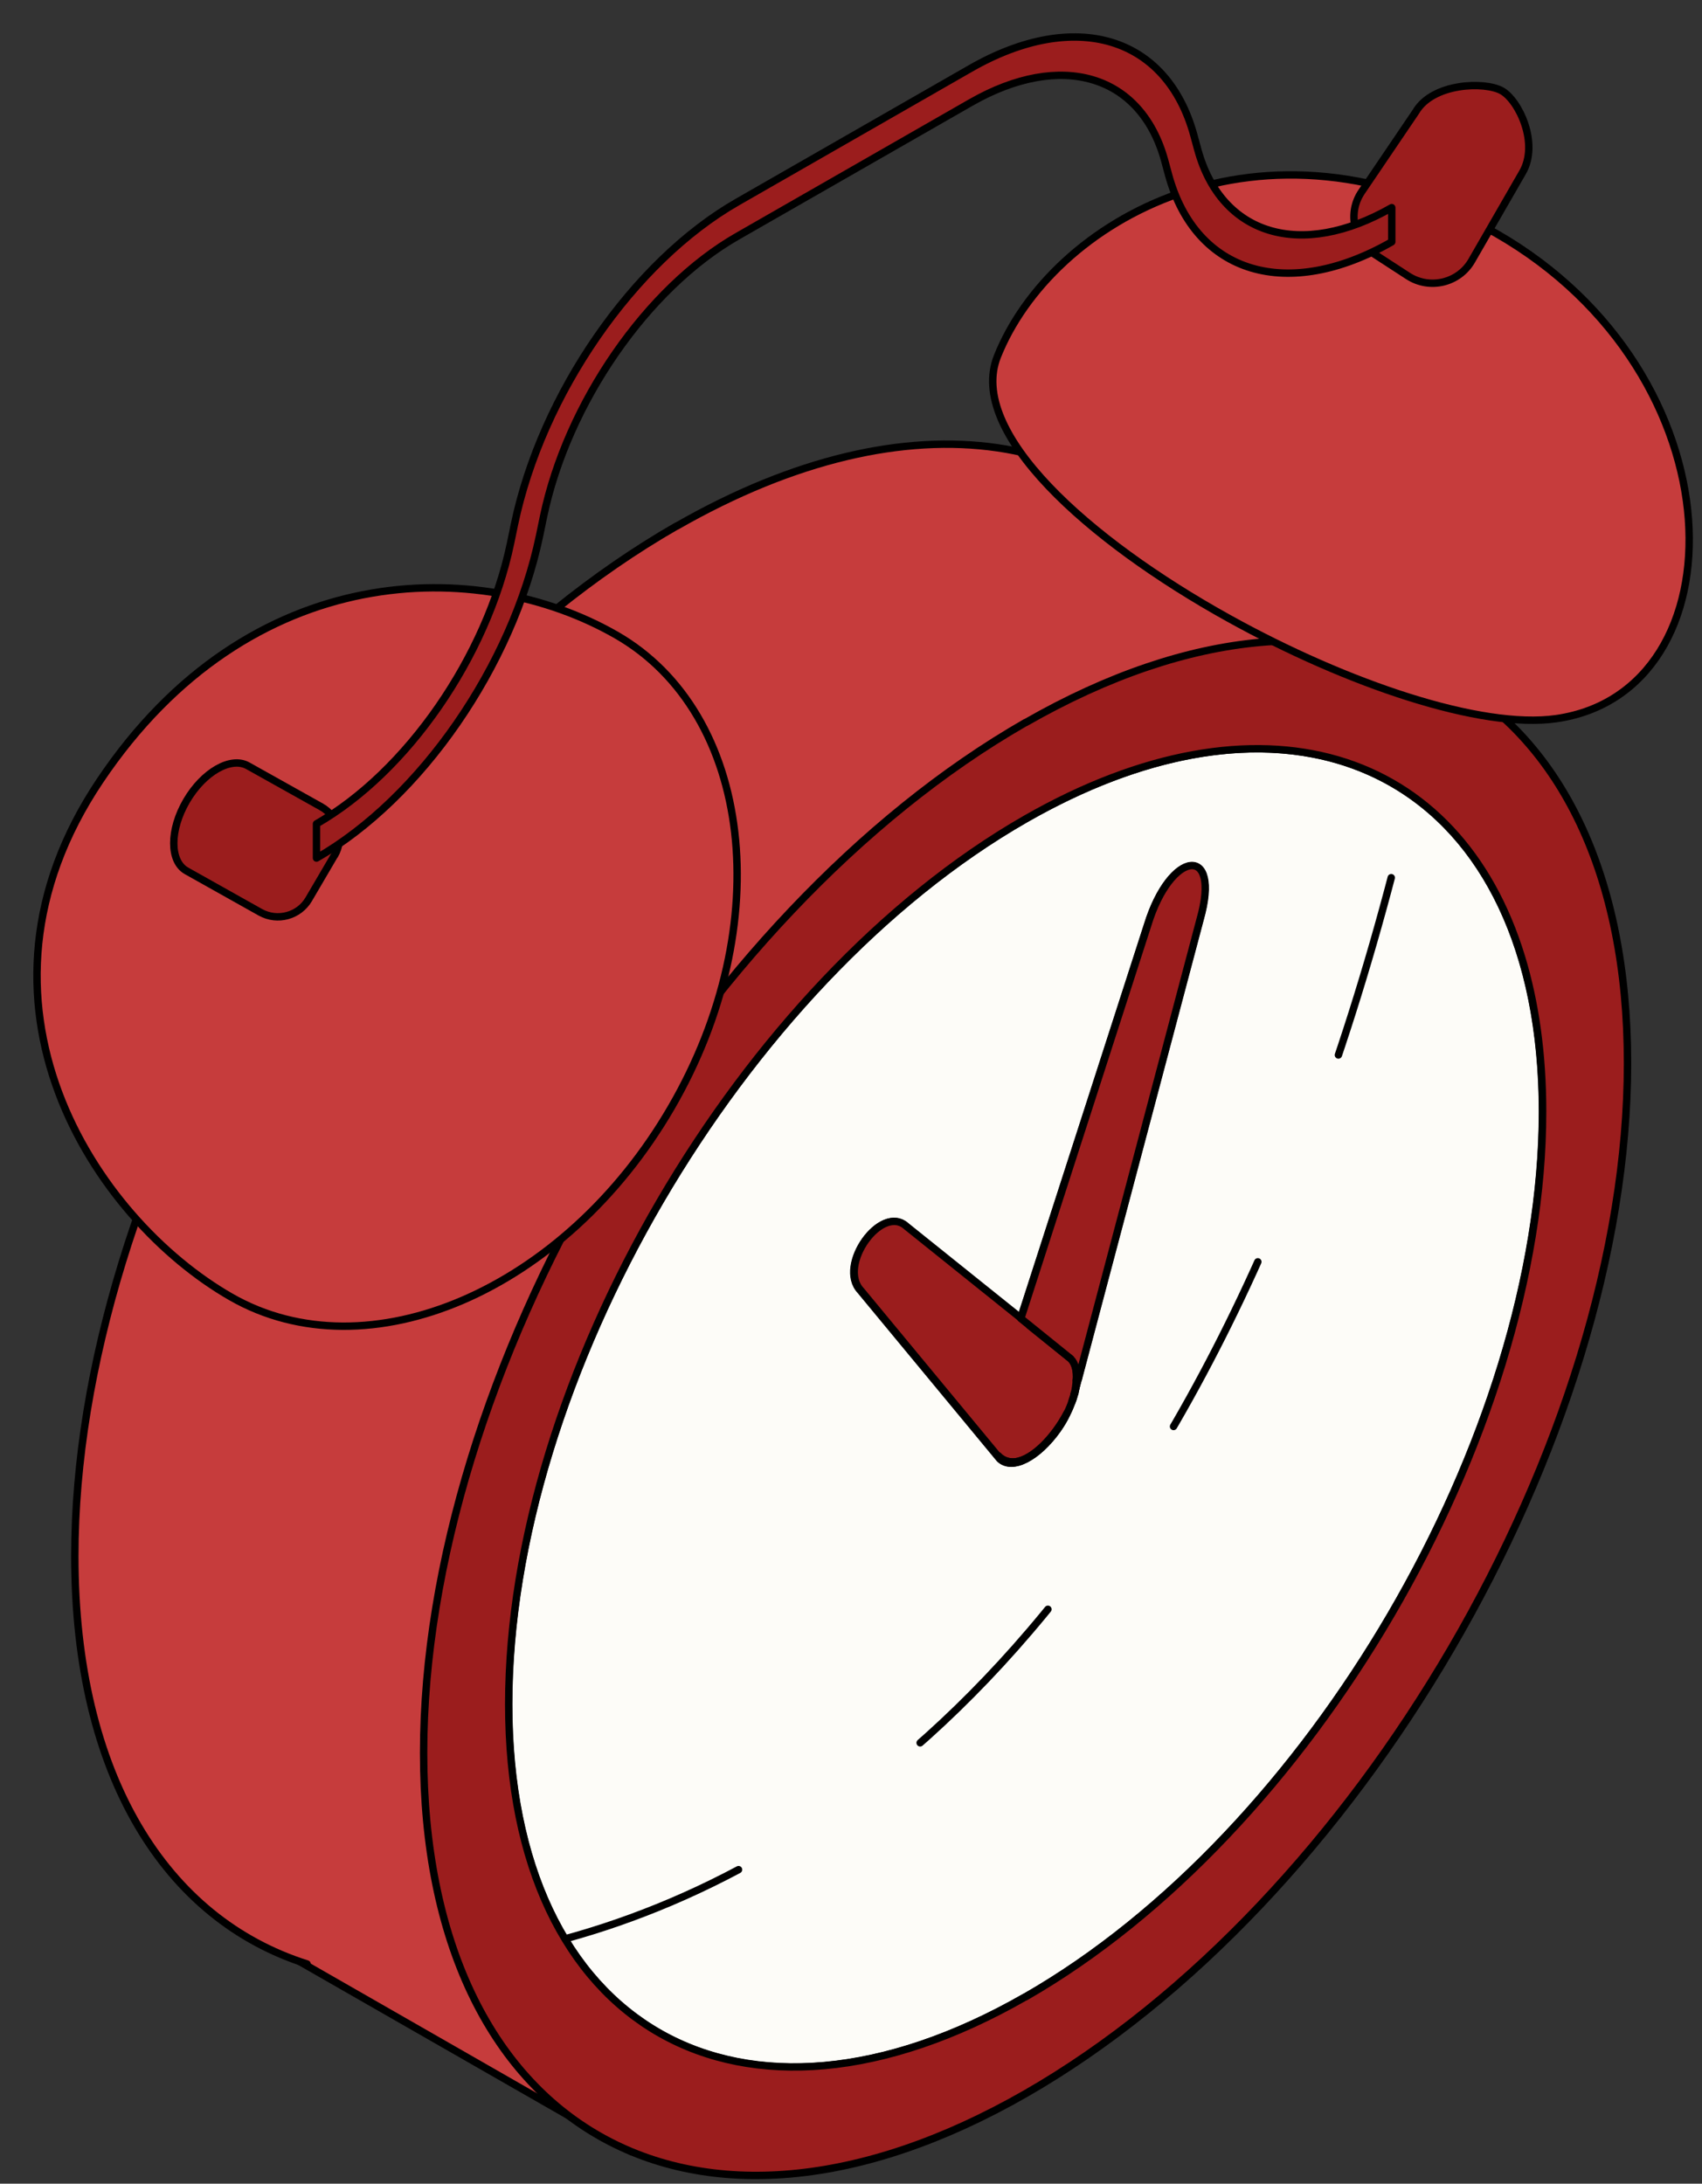
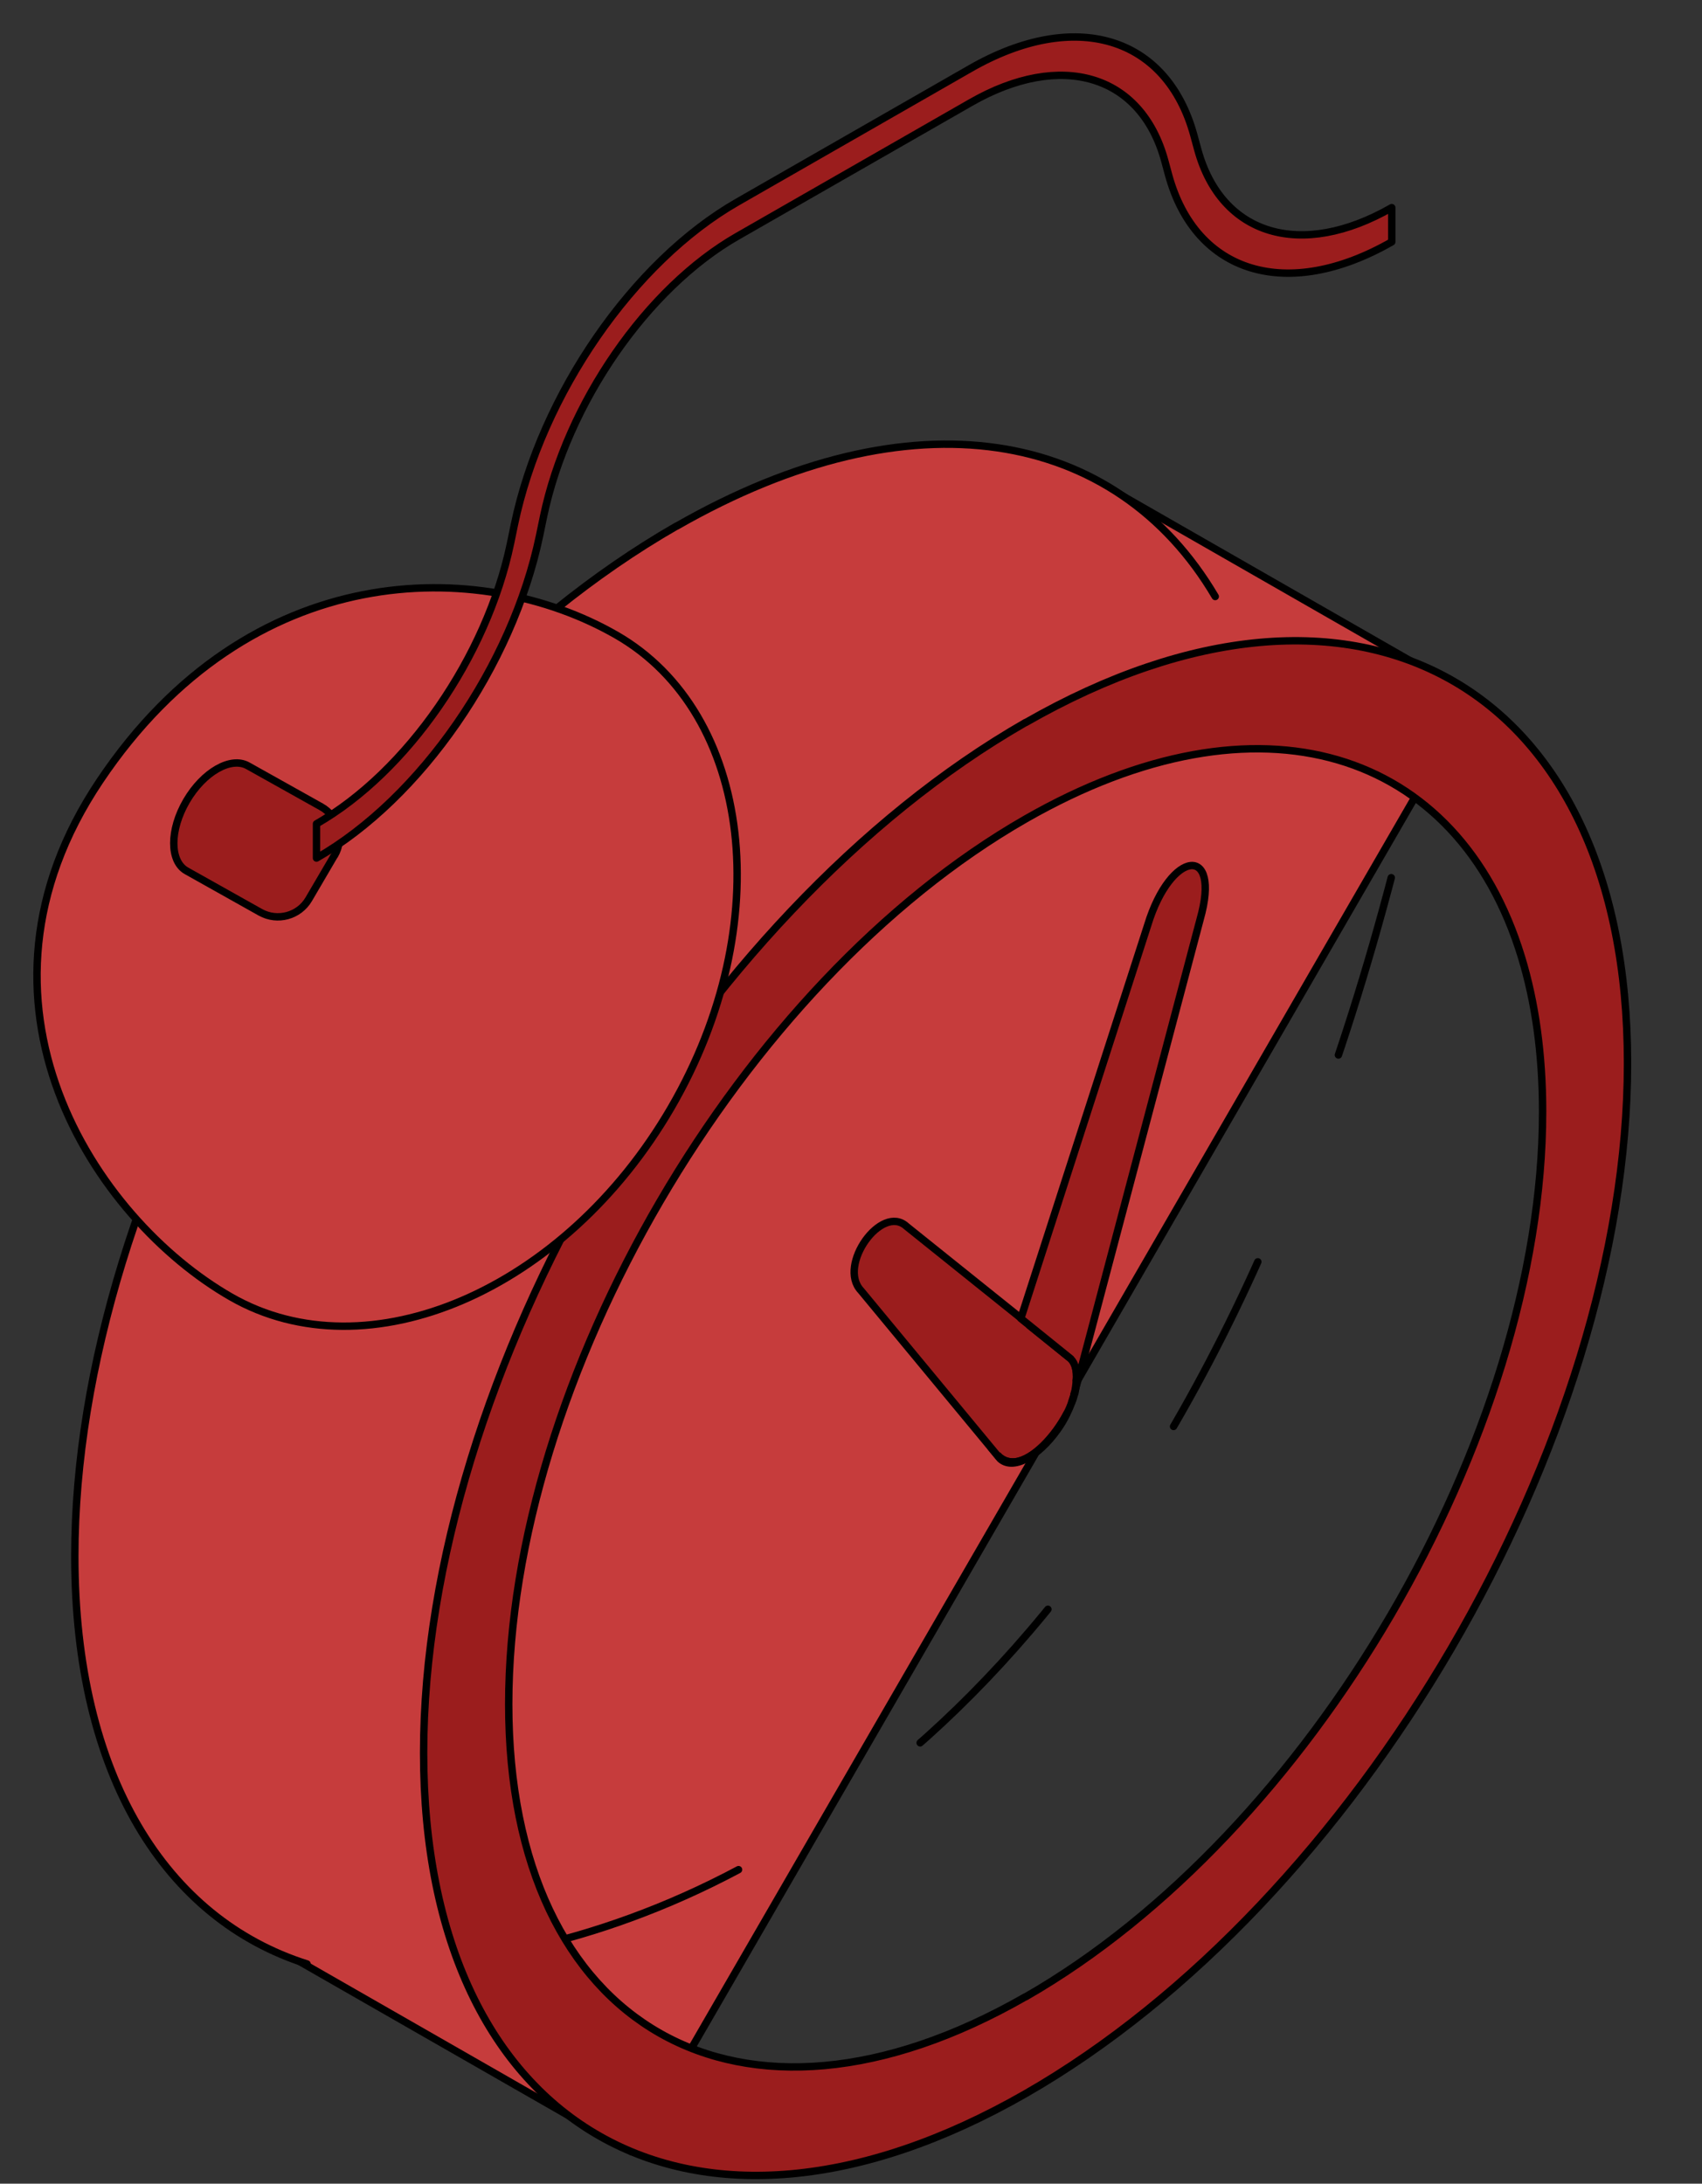
<svg xmlns="http://www.w3.org/2000/svg" width="46" height="59" viewBox="0 0 46 59" fill="none">
  <rect x="0" y="0" width="46" height="59" fill="#333333" stroke="none" />
  <path d="M17.071 58.137L39.811 18.825L29.798 13.089L7.968 52.923L17.071 58.137Z" fill="#C63C3C" stroke="black" stroke-width="0.2" stroke-miterlimit="10" stroke-linecap="round" stroke-linejoin="round" />
  <path d="M32.844 16.117C30.171 11.581 24.653 10.569 18.29 14.215V14.211C9.32 19.35 2.022 31.836 2.022 42.048C2.022 47.977 4.481 51.857 8.299 53.064" fill="#C63C3C" />
  <path d="M32.844 16.117C30.171 11.581 24.653 10.569 18.29 14.215V14.211C9.32 19.35 2.022 31.836 2.022 42.048C2.022 47.977 4.481 51.857 8.299 53.064" stroke="black" stroke-width="0.2" stroke-miterlimit="10" stroke-linecap="round" stroke-linejoin="round" />
-   <path d="M29.035 37.669L29.016 37.736C29.004 37.787 28.984 37.838 28.96 37.889C28.925 37.987 28.881 38.097 28.822 38.202C28.759 38.344 28.672 38.485 28.573 38.63C28.044 39.371 27.36 39.743 27.016 39.414L23.255 34.87C22.619 34.192 23.816 32.522 24.488 33.138L27.581 35.631L31.011 24.999C31.635 22.968 33.002 22.808 32.429 24.838L29.138 37.258L29.035 37.669ZM13.744 46.047C13.744 54.82 20.011 58.368 27.712 53.954C35.416 49.54 41.687 38.81 41.687 30.037C41.687 21.263 35.416 17.715 27.712 22.13C20.011 26.54 13.744 37.269 13.744 46.043V46.047Z" fill="#FDFCF8" stroke="black" stroke-width="0.2" stroke-miterlimit="10" stroke-linecap="round" stroke-linejoin="round" />
  <path d="M27.716 19.522C18.747 24.662 11.449 37.148 11.449 47.36C11.449 57.572 18.743 61.708 27.716 56.569C36.694 51.425 43.987 38.935 43.987 28.723C43.987 18.511 36.694 14.383 27.716 19.526V19.522ZM41.121 25.858C41.492 27.074 41.692 28.472 41.692 30.037C41.692 38.814 35.421 49.54 27.716 53.954V53.95C20.015 58.36 13.749 54.816 13.749 46.043C13.749 37.269 20.015 26.54 27.716 22.129C34.048 18.502 39.411 20.249 41.121 25.858Z" fill="#9B1D1D" stroke="black" stroke-width="0.2" stroke-miterlimit="10" stroke-linecap="round" stroke-linejoin="round" />
  <path d="M26.808 38.054C26.591 38.779 26.832 39.563 27.444 39.496C27.93 39.437 28.507 38.814 28.831 38.199C28.886 38.097 28.93 37.987 28.969 37.885C28.993 37.814 29.013 37.748 29.032 37.677L29.053 37.633L29.109 37.328L29.092 37.297C29.111 37.038 29.06 36.834 28.942 36.717L27.59 35.627L27.247 36.697L26.804 38.054H26.808Z" fill="#9B1D1D" stroke="black" stroke-width="0.2" stroke-miterlimit="10" stroke-linecap="round" stroke-linejoin="round" />
  <path d="M26.79 39.121L27.029 39.41H27.025C27.369 39.739 28.052 39.367 28.581 38.626C28.68 38.485 28.767 38.343 28.831 38.199C28.506 38.818 27.93 39.437 27.444 39.496C26.835 39.563 26.59 38.779 26.807 38.053L27.573 35.691" fill="#9B1D1D" />
  <path d="M26.79 39.121L27.029 39.41H27.025C27.369 39.739 28.052 39.367 28.581 38.626C28.68 38.485 28.767 38.343 28.831 38.199C28.506 38.818 27.93 39.437 27.444 39.496C26.835 39.563 26.59 38.779 26.807 38.053L27.573 35.691" stroke="black" stroke-width="0.2" stroke-miterlimit="10" stroke-linecap="round" stroke-linejoin="round" />
  <path d="M27.764 35.749L27.538 35.571L24.499 33.134C23.828 32.518 22.63 34.188 23.267 34.867L26.997 39.374" fill="#9B1D1D" />
  <path d="M27.764 35.749L27.538 35.571L24.499 33.134C23.828 32.518 22.63 34.188 23.267 34.867L26.997 39.374" stroke="black" stroke-width="0.2" stroke-miterlimit="10" stroke-linecap="round" stroke-linejoin="round" />
  <path d="M27.59 35.623L28.941 36.713V36.717C29.06 36.834 29.111 37.038 29.091 37.297L29.147 37.25L32.438 24.831C33.011 22.8 31.64 22.961 31.02 24.991L27.59 35.623Z" fill="#9B1D1D" stroke="black" stroke-width="0.2" stroke-miterlimit="10" stroke-linecap="round" stroke-linejoin="round" />
  <path d="M28.965 37.885C28.989 37.834 29.008 37.783 29.02 37.732L29.04 37.666C29.008 37.748 28.989 37.815 28.965 37.885Z" fill="#30AFF2" stroke="black" stroke-width="0.2" stroke-miterlimit="10" stroke-linecap="round" stroke-linejoin="round" />
  <path d="M29.024 37.681L29.143 37.254L29.088 37.301C29.08 37.419 29.068 37.542 29.029 37.679L29.024 37.681Z" fill="#30AFF2" stroke="black" stroke-width="0.2" stroke-miterlimit="10" stroke-linecap="round" stroke-linejoin="round" />
  <path d="M2.704 21.091C-1.311 27.069 2.55 32.926 6.244 35.043C9.939 37.16 15.265 34.87 18.137 29.931C21.01 24.991 20.346 19.272 16.652 17.155C12.957 15.038 6.75 15.066 2.704 21.091Z" fill="#C63C3C" stroke="black" stroke-width="0.2" stroke-miterlimit="10" stroke-linecap="round" stroke-linejoin="round" />
-   <path d="M33.211 16.707C29.379 14.582 26.147 11.67 26.956 9.632C28.407 5.986 34.072 2.658 40.438 6.307C47.096 10.126 47.092 18.695 42.062 19.417C40.03 19.707 36.411 18.482 33.211 16.707Z" fill="#C63C3C" stroke="black" stroke-width="0.2" stroke-miterlimit="10" stroke-linecap="round" stroke-linejoin="round" />
-   <path d="M37.142 6.864L38.054 7.456C38.639 7.836 39.425 7.648 39.773 7.048L41.148 4.661C41.606 3.877 41.049 2.712 40.591 2.454C40.133 2.195 38.722 2.238 38.264 3.022L36.798 5.186C36.423 5.743 36.577 6.495 37.142 6.864Z" fill="#9B1D1D" stroke="black" stroke-width="0.2" stroke-miterlimit="10" stroke-linecap="round" stroke-linejoin="round" />
  <path d="M9.039 23.11L8.343 24.298C8.079 24.748 7.498 24.905 7.039 24.65L5.04 23.529C4.582 23.27 4.582 22.424 5.04 21.64C5.498 20.856 6.241 20.432 6.7 20.691L8.683 21.8C9.149 22.063 9.311 22.651 9.043 23.11H9.039Z" fill="#9B1D1D" stroke="black" stroke-width="0.2" stroke-miterlimit="10" stroke-linecap="round" stroke-linejoin="round" />
  <path d="M8.554 23.184C11.371 21.573 13.848 17.99 14.583 14.473L14.69 13.956C15.33 10.898 17.483 7.782 19.933 6.382L26.235 2.772C28.685 1.368 30.843 2.015 31.479 4.34L31.585 4.732C32.32 7.405 34.798 8.146 37.615 6.535V5.61C35.165 7.013 33.008 6.366 32.372 4.042L32.265 3.65C31.53 0.972 29.053 0.235 26.235 1.846L19.933 5.457C17.116 7.068 14.639 10.651 13.904 14.168L13.797 14.685C13.157 17.743 11.004 20.855 8.554 22.259V23.184Z" fill="#9B1D1D" stroke="black" stroke-width="0.2" stroke-miterlimit="10" stroke-linecap="round" stroke-linejoin="round" />
  <path d="M15.328 52.37C22.415 50.413 32.935 43.67 38.146 21.529" stroke="black" stroke-width="0.2" stroke-miterlimit="10" stroke-linecap="round" stroke-linejoin="round" stroke-dasharray="5 6" />
</svg>